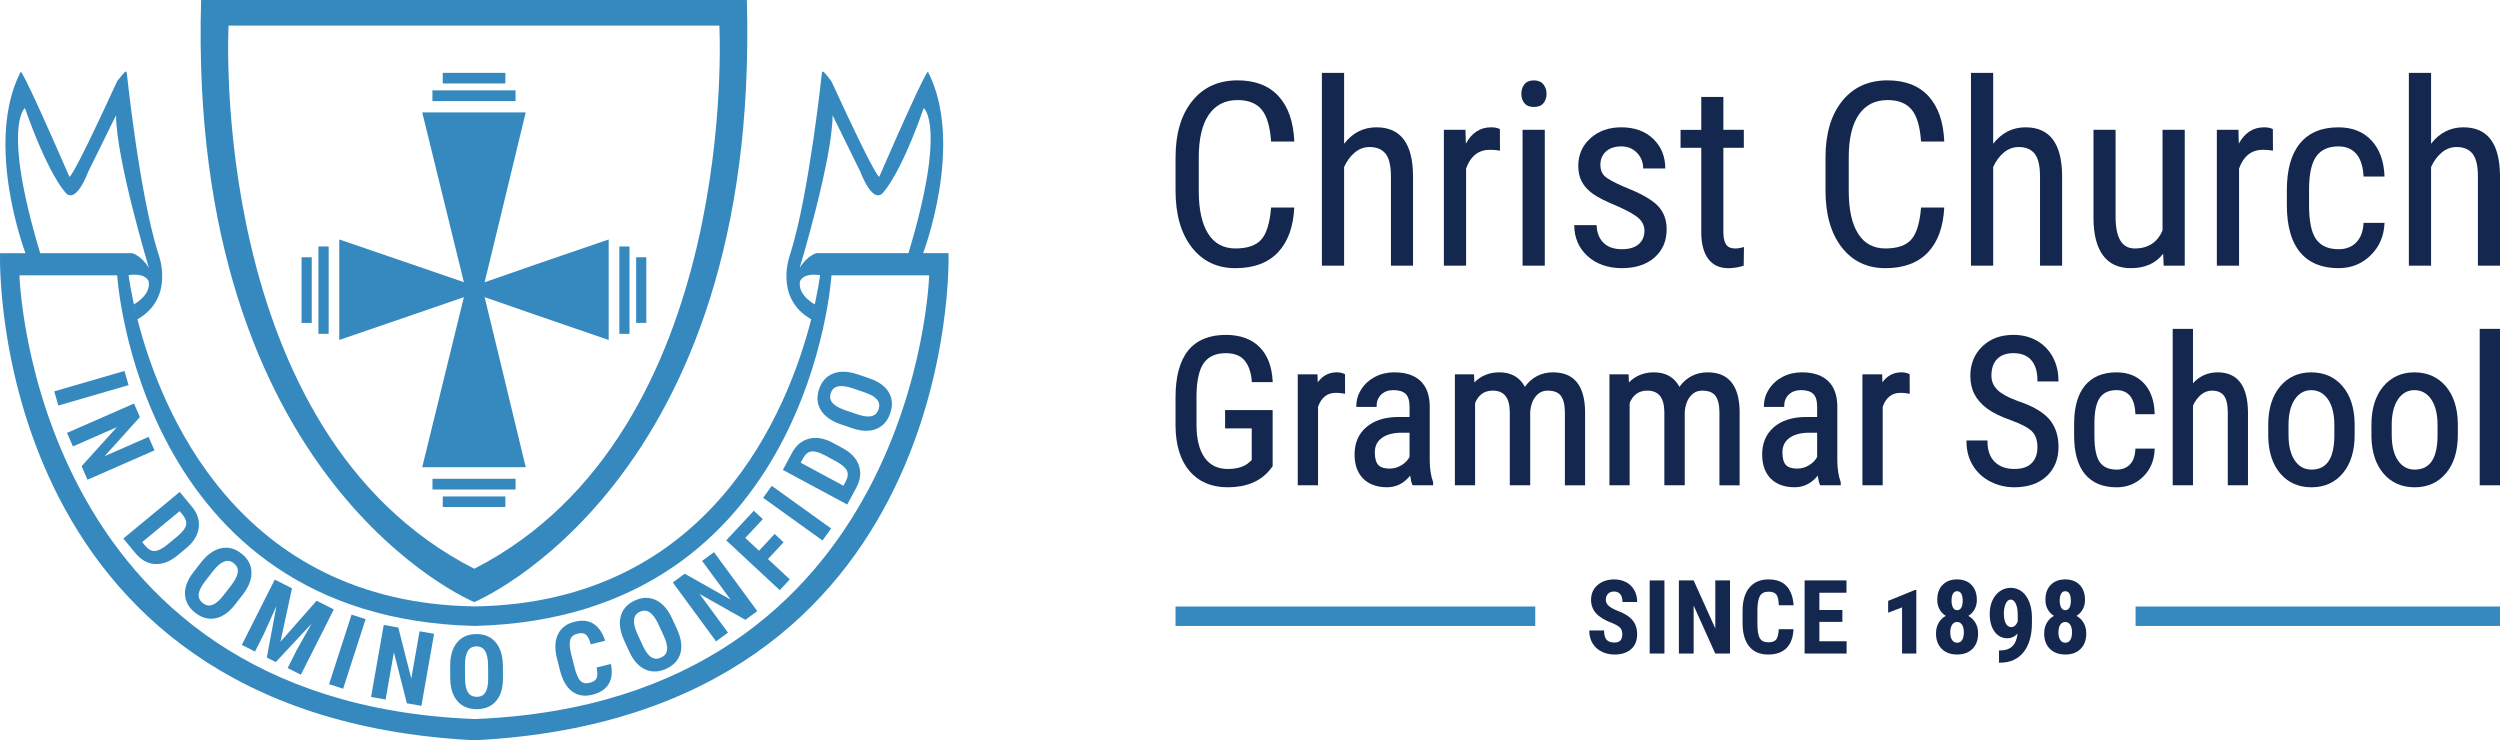
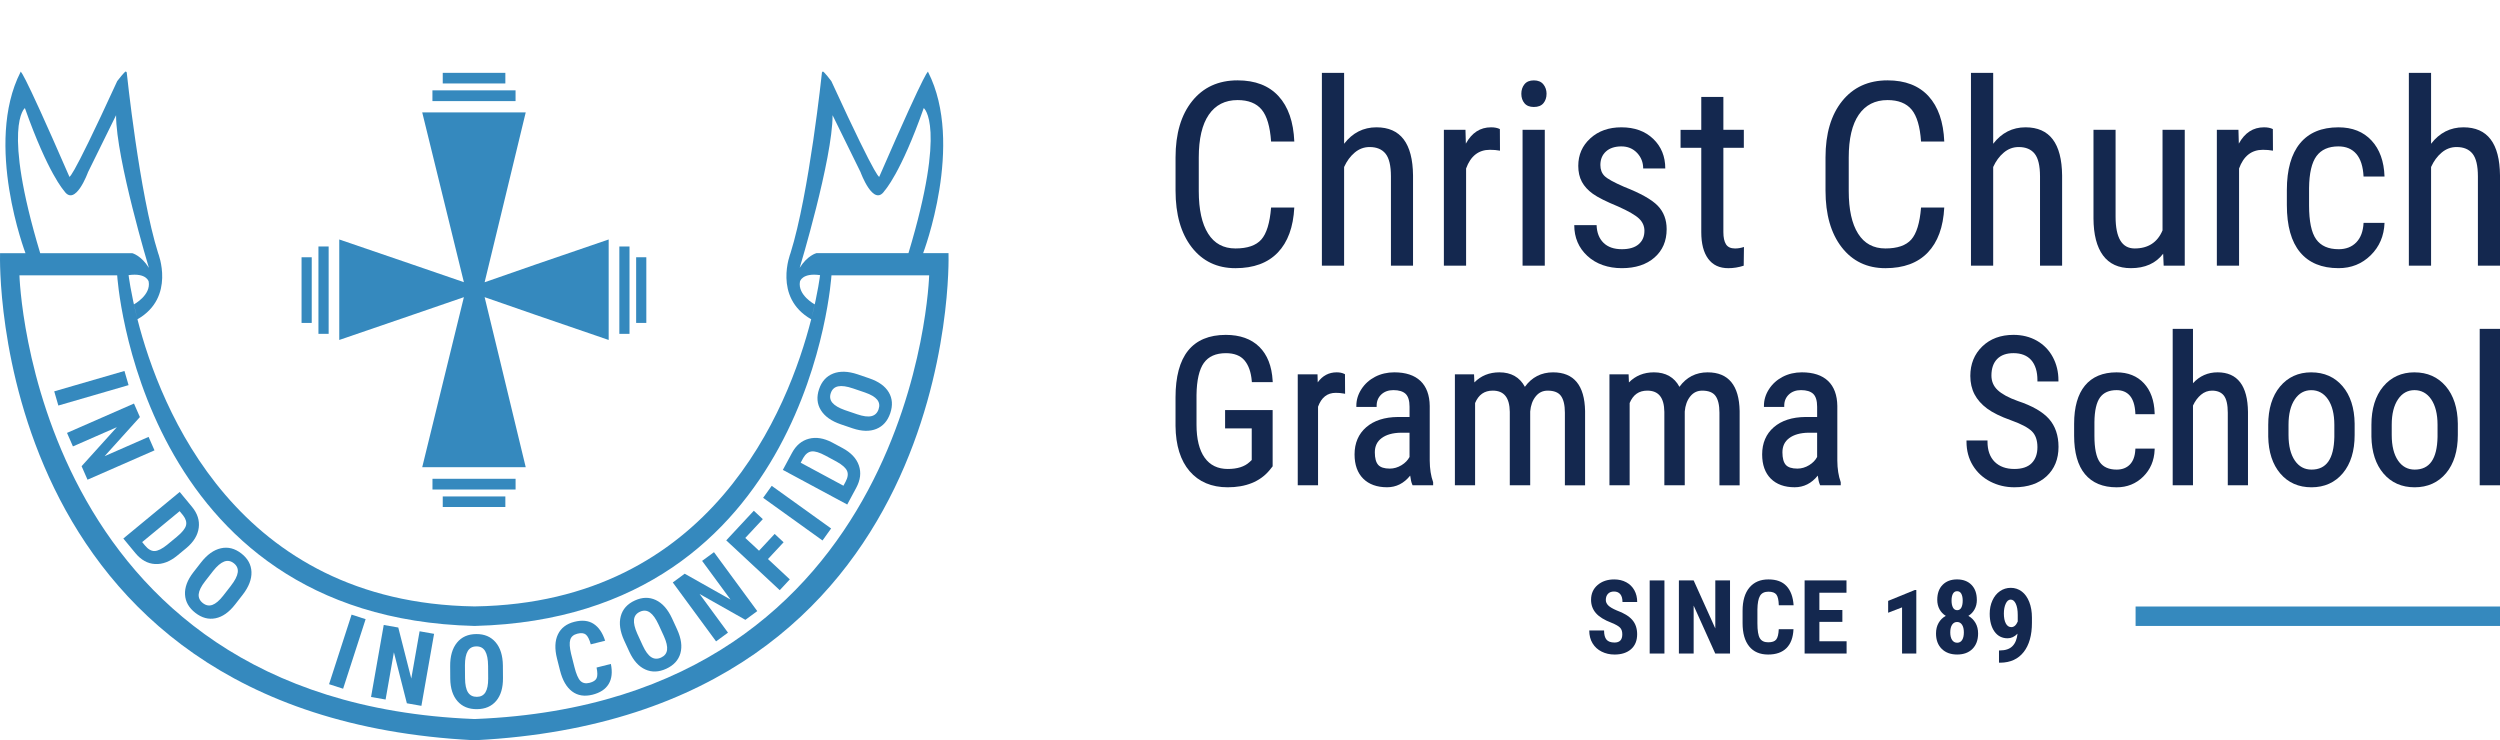
<svg xmlns="http://www.w3.org/2000/svg" viewBox="0 0 1832.83 542.67" id="Layer_1">
  <defs>
    <style>.cls-1{fill:#3589be;}.cls-1,.cls-2{stroke-width:0px;}.cls-2{fill:#14284f;}</style>
  </defs>
  <polygon points="392.68 193.91 355.29 206.93 366.65 160.07 385.43 82.38 347.68 82.38 309.54 82.38 328.61 160.07 340.09 206.88 302.35 193.91 248.72 175.56 248.72 212.4 248.72 249.24 302.35 230.85 340.09 217.86 328.61 264.71 309.54 342.54 347.68 342.54 385.43 342.54 366.65 264.71 355.29 217.86 392.68 230.85 446.24 249.24 446.24 212.4 446.24 175.56 392.68 193.91" class="cls-1" />
  <path d="m348.72,527.11h-1.6C23.11,514.01,14.25,201.86,14.25,201.86h71.66s15.39,250.7,261.61,257.03h.84c245.81-6.33,261.21-257.03,261.21-257.03h71.63s-8.9,312.15-332.48,325.25M18.25,79.22c16.99,48.07,28.68,60.6,28.68,60.6,8.2,12.46,17.61-13.63,17.61-13.63l20.55-41.72c0,32.06,24.07,111.9,24.07,111.9-5.67-9.14-12.2-10.76-12.2-10.76H29.48l-.07-.21C1.26,91.87,18.25,79.22,18.25,79.22m79.94,143.93l2.45,10.42c-4.89-19.31-6.37-31.86-6.37-31.86,13.22-1.85,14.72,4.7,14.72,4.7,1.83,9.95-10.8,16.74-10.8,16.74m488.29-16.74s1.48-6.56,14.73-4.7c0,0-1.47,12.53-6.35,31.81l2.43-10.37s-12.65-6.78-10.82-16.74m23.91-121.95l20.5,41.72s9.46,26.1,17.64,13.63c0,0,11.78-12.53,28.7-60.6,0,0,16.99,12.65-11.15,106.18l-.09.21h-67.46s-6.57,1.62-12.25,10.76c0,0,24.11-79.84,24.11-111.9m85,102.48v-1.34h-18.61s30.51-80,3.66-132.77c0,0,1.56-9.17-35.69,76.43,0,0,1.14,9.45-35.28-69.79,0,0-5.75-7.62-6.32-7.02l-.54.59s-9.32,88.73-23.07,132.56c0,0-13,32.41,15.18,48.47-16.68,65.43-72.83,207.74-246.36,210.5h-.84c-173.84-2.76-230.07-145.06-246.75-210.5,28.14-16.07,15.16-48.47,15.16-48.47-13.82-43.83-23.03-132.56-23.03-132.56l-.57-.59c-.61-.61-6.4,7.02-6.4,7.02-36.35,79.24-35.2,69.79-35.2,69.79C13.5,43.67,15.05,52.84,15.05,52.84c-26.87,52.77,3.63,132.77,3.63,132.77H.03v1.34s-9.76,337.3,347,355.71h1.81c356.38-18.42,346.56-355.71,346.56-355.71" class="cls-1" />
-   <path d="m347.68,416.97C151.44,316.96,167.57,18.75,167.57,18.75h359.81s16.2,298.2-179.7,398.22M547.53,0H147.43c-10.17,354.65,200.25,441.41,200.25,441.41,0,0,209.97-86.76,199.85-441.41" class="cls-1" />
  <rect height="7.79" width="45.9" y="53.4" x="324.59" class="cls-1" />
  <rect height="7.88" width="60.94" y="66.24" x="317.03" class="cls-1" />
  <rect height="7.74" width="45.9" y="363.96" x="324.59" class="cls-1" />
  <rect height="7.87" width="60.93" y="351.01" x="317.06" class="cls-1" />
  <rect height="48.14" width="7.46" y="188.6" x="466.38" class="cls-1" />
  <rect height="64.05" width="7.45" y="180.71" x="454.06" class="cls-1" />
  <rect height="48.14" width="7.46" y="188.61" x="221.08" class="cls-1" />
  <rect height="64.05" width="7.48" y="180.7" x="233.46" class="cls-1" />
  <path d="m42.78,297.31l-3.02-10.4,51.48-14.95,3.02,10.39-51.48,14.96Z" class="cls-1" />
  <path d="m64.16,351.69l-4.34-9.91,25.85-28.61-32.2,14.11-4.34-9.91,49.09-21.52,4.34,9.91-25.86,28.66,32.23-14.13,4.33,9.88-49.09,21.51Z" class="cls-1" />
  <path d="m90.42,394.8l41.33-34.13,9.03,10.93c3.99,4.82,5.62,9.94,4.92,15.33-.7,5.4-3.69,10.34-8.98,14.8l-6.7,5.53c-5.43,4.48-10.88,6.56-16.35,6.25-5.46-.31-10.26-2.98-14.42-8.02l-8.84-10.7Zm41.27-20.04l-27.46,22.66,2.06,2.5c2.3,2.78,4.65,4.13,7.06,4.06,2.4-.07,5.42-1.56,9.07-4.48l7.19-5.93c3.86-3.18,6.1-5.95,6.74-8.28.64-2.34-.08-4.83-2.14-7.49l-2.51-3.04Z" class="cls-1" />
  <path d="m172.34,443.19c-4.42,5.68-9.19,9.04-14.32,10.08-5.13,1.05-10.07-.29-14.83-3.99-4.75-3.7-7.26-8.15-7.55-13.37-.29-5.22,1.72-10.64,6.05-16.26l5.63-7.23c4.53-5.81,9.41-9.3,14.64-10.46,5.23-1.17,10.23.11,15.02,3.84,4.7,3.67,7.16,8.16,7.37,13.47.21,5.32-1.91,10.89-6.39,16.7l-5.63,7.23Zm-3.05-13.76c2.97-3.81,4.64-7.07,5.01-9.77.37-2.71-.6-4.94-2.88-6.73-2.26-1.76-4.64-2.17-7.11-1.22-2.49.95-5.16,3.23-8.05,6.86l-5.86,7.53c-2.88,3.69-4.45,6.85-4.72,9.46-.26,2.61.76,4.81,3.06,6.61,2.23,1.74,4.55,2.17,6.97,1.3,2.42-.87,5.04-3.09,7.87-6.67l5.72-7.35Z" class="cls-1" />
-   <path d="m214.06,431.32l-8.43,39.17,26.47-30.06,12.63,6.37-24.15,47.85-9.7-4.89,6.53-12.95,10.96-19.5-26.17,28.07-6.58-3.32,7.04-37.73-9.18,20.4-6.53,12.95-9.66-4.88,24.15-47.86,12.62,6.37Z" class="cls-1" />
  <path d="m251.55,504.93l-10.3-3.33,16.51-51,10.29,3.34-16.5,50.99Z" class="cls-1" />
  <path d="m308.94,517.48l-10.66-1.88-9.5-37.37-6.09,34.62-10.66-1.88,9.3-52.79,10.66,1.88,9.53,37.41,6.1-34.66,10.62,1.87-9.3,52.79Z" class="cls-1" />
  <path d="m368.75,497.05c.06,7.19-1.6,12.78-4.97,16.79-3.38,4-8.07,6.02-14.11,6.07-6.02.05-10.76-1.89-14.22-5.8-3.47-3.91-5.26-9.42-5.36-16.51l-.06-9.17c-.06-7.36,1.6-13.12,4.99-17.28,3.38-4.16,8.1-6.26,14.16-6.3,5.95-.05,10.68,1.95,14.14,5.98,3.47,4.04,5.26,9.72,5.36,17.06l.07,9.17Zm-10.92-8.9c-.04-4.84-.75-8.43-2.14-10.78-1.4-2.35-3.53-3.51-6.43-3.48-2.87.02-4.99,1.17-6.34,3.45-1.36,2.28-2.04,5.73-2.06,10.37l.07,9.54c.04,4.69.76,8.15,2.17,10.35,1.42,2.21,3.59,3.3,6.51,3.28,2.83-.02,4.91-1.12,6.27-3.3,1.36-2.18,2.03-5.55,2.02-10.12l-.06-9.31Z" class="cls-1" />
  <path d="m447.85,486.73c1.23,5.99.7,10.91-1.61,14.73-2.3,3.82-6.25,6.43-11.84,7.84-5.88,1.48-10.87.68-14.97-2.39-4.1-3.08-7.06-8.2-8.86-15.36l-2.21-8.75c-1.8-7.13-1.56-13.05.69-17.74,2.26-4.68,6.28-7.75,12.04-9.19,5.66-1.44,10.36-.93,14.1,1.49,3.74,2.42,6.55,6.54,8.45,12.37l-10.53,2.66c-1.02-3.64-2.22-6.03-3.61-7.16-1.39-1.13-3.46-1.35-6.22-.65-2.81.71-4.55,2.19-5.22,4.45-.67,2.25-.48,5.64.59,10.16l2.48,9.82c1.3,5.16,2.77,8.56,4.41,10.2,1.64,1.64,3.87,2.1,6.67,1.4,2.76-.7,4.5-1.85,5.21-3.46.7-1.61.68-4.19-.06-7.75l10.49-2.65Z" class="cls-1" />
  <path d="m496.47,461.61c2.99,6.53,3.77,12.32,2.35,17.35-1.44,5.03-4.9,8.81-10.38,11.33-5.47,2.5-10.58,2.68-15.34.53-4.77-2.14-8.65-6.43-11.65-12.87l-3.83-8.33c-3.06-6.69-3.91-12.63-2.53-17.81,1.37-5.18,4.81-9.04,10.33-11.56,5.42-2.49,10.54-2.6,15.36-.34,4.81,2.25,8.77,6.71,11.87,13.36l3.83,8.33Zm-13.62-3.64c-2.02-4.4-4.14-7.38-6.37-8.95s-4.67-1.75-7.3-.54c-2.6,1.2-4.07,3.11-4.36,5.75-.3,2.63.49,6.07,2.37,10.31l3.98,8.67c1.95,4.26,4.03,7.11,6.23,8.54,2.19,1.44,4.62,1.55,7.27.33,2.57-1.18,4.02-3.04,4.37-5.59.34-2.55-.43-5.9-2.31-10.06l-3.88-8.47Z" class="cls-1" />
  <path d="m555.18,448.01l-8.72,6.41-33.58-18.96,20.82,28.34-8.73,6.41-31.73-43.19,8.72-6.42,33.63,18.97-20.85-28.37,8.7-6.38,31.73,43.19Z" class="cls-1" />
  <path d="m574.49,397.55l-11.46,12.31,16.01,14.9-7.37,7.92-39.24-36.52,20.22-21.72,6.6,6.15-12.85,13.8,10.06,9.36,11.46-12.31,6.57,6.12Z" class="cls-1" />
  <path d="m609.32,387.44l-6.31,8.8-43.54-31.27,6.31-8.79,43.54,31.26Z" class="cls-1" />
  <path d="m621.14,369.89l-47.21-25.4,6.72-12.48c2.96-5.51,7.08-8.96,12.34-10.35,5.26-1.39,10.96-.48,17.09,2.74l7.65,4.11c6.2,3.34,10.19,7.59,11.96,12.77,1.77,5.18,1.11,10.64-1.99,16.39l-6.57,12.22Zm-34.13-30.66l31.35,16.87,1.53-2.85c1.71-3.18,2.08-5.86,1.1-8.06s-3.51-4.44-7.57-6.71l-8.2-4.42c-4.41-2.37-7.81-3.41-10.22-3.11s-4.45,1.9-6.13,4.81l-1.86,3.47Z" class="cls-1" />
  <path d="m637.38,277.39c6.8,2.32,11.54,5.72,14.21,10.23,2.66,4.5,3.02,9.61,1.08,15.32-1.94,5.7-5.33,9.53-10.17,11.51-4.83,1.98-10.62,1.85-17.35-.4l-8.68-2.95c-6.97-2.37-11.85-5.84-14.67-10.41-2.82-4.57-3.24-9.72-1.29-15.45,1.92-5.64,5.37-9.44,10.32-11.39,4.95-1.93,10.92-1.75,17.87.57l8.68,2.96Zm-12.01,7.38c-4.57-1.56-8.2-2.07-10.87-1.53-2.68.53-4.48,2.18-5.41,4.91-.93,2.72-.54,5.1,1.16,7.13,1.71,2.03,4.75,3.82,9.12,5.37l9.03,3.07c4.44,1.51,7.93,1.97,10.48,1.36,2.56-.61,4.31-2.3,5.25-5.06.91-2.67.56-5.01-1.05-7.01-1.61-2-4.57-3.75-8.89-5.25l-8.82-3Z" class="cls-1" />
  <path d="m882.62,266.05c3.37-4.73,8.79-7.13,16.12-7.13,6.09,0,10.68,1.78,13.64,5.28,3.01,3.57,4.8,8.64,5.33,15.07l.07.87h15.3l-.06-.99c-.6-10.72-3.89-19.09-9.79-24.89-5.91-5.81-14.17-8.75-24.56-8.75-12.19,0-21.49,3.89-27.65,11.55-6.11,7.6-9.2,19.13-9.2,34.26v21.01c.15,14.17,3.62,25.3,10.32,33.1,6.74,7.84,16.13,11.82,27.92,11.82,13.25,0,23.48-4.09,30.4-12.18l2.56-3.2v-41.22h-34.86v13.41h19.53v23.2l-1.68,1.55c-3.57,3.33-8.92,5.01-15.88,5.01-7.33,0-13.03-2.77-16.93-8.23-3.98-5.56-5.99-13.71-5.99-24.24v-21.8c.14-10.77,1.96-18.68,5.41-23.52Z" class="cls-2" />
  <path d="m985.53,274.1h0c-1.5-.75-3.37-1.13-5.56-1.13-5.72,0-10.4,2.47-13.9,7.35l-.16-5.88h-14.49v81.34h14.88v-57.61c2.52-6.84,6.78-10.17,13.01-10.17,2.02,0,3.94.17,5.7.5l1.12.21-.08-14.35-.52-.26Z" class="cls-2" />
  <path d="m1050.62,353.35c-1.58-4.39-2.4-9.64-2.44-15.62v-40.11c-.1-7.96-2.39-14.13-6.79-18.33-4.4-4.19-10.86-6.32-19.19-6.32-5.12,0-9.83,1.1-14.02,3.26-4.19,2.17-7.58,5.21-10.05,9.03-2.49,3.83-3.75,7.92-3.75,12.15v.94h14.88v-.94c0-3.29,1.14-6.04,3.38-8.17,2.26-2.14,5.25-3.23,8.9-3.23,4.04,0,7.05.93,8.97,2.75,1.9,1.82,2.87,5,2.87,9.45v7.5h-8.61c-9.73.1-17.52,2.63-23.15,7.5-5.67,4.91-8.55,11.63-8.55,19.95,0,7.57,2.13,13.54,6.33,17.74,4.2,4.2,10.1,6.33,17.52,6.33,6.69,0,12.39-2.88,16.93-8.55.35,2.93.85,5.08,1.52,6.54l.25.55h15.06v-2.18s-.06-.26-.06-.26Zm-17.25-36.12v17.78c-1.24,2.38-3.21,4.41-5.86,6.03-2.73,1.66-5.63,2.51-8.62,2.51-4.01,0-6.86-.92-8.48-2.73-1.64-1.84-2.48-4.93-2.48-9.18,0-4.52,1.63-7.94,4.98-10.44,3.39-2.53,8.12-3.86,14.05-3.96h6.4Z" class="cls-2" />
  <path d="m1138.67,272.97c-8.67,0-15.64,3.57-20.73,10.62-3.78-7.04-10.08-10.62-18.71-10.62-7.35,0-13.51,2.49-18.32,7.4l-.24-5.93h-14.04v81.34h14.81v-60.31c2.56-6.11,6.79-9.09,12.94-9.09,8.27,0,12.36,5.1,12.5,15.58v53.82h14.96v-54.1c.37-4.49,1.73-8.22,4.05-11.09,2.28-2.83,5.16-4.2,8.81-4.2,4.56,0,7.81,1.29,9.67,3.84,1.93,2.64,2.9,6.79,2.9,12.33v53.23h14.81v-54.49c-.35-18.79-8.23-28.32-23.41-28.32Z" class="cls-2" />
  <path d="m1251.98,272.97c-8.67,0-15.64,3.57-20.73,10.62-3.78-7.04-10.08-10.62-18.71-10.62-7.35,0-13.51,2.49-18.32,7.4l-.24-5.93h-14.04v81.34h14.81v-60.31c2.56-6.11,6.79-9.09,12.94-9.09,8.27,0,12.36,5.1,12.5,15.58v53.82h14.96v-54.1c.37-4.49,1.73-8.22,4.05-11.09,2.28-2.83,5.16-4.2,8.81-4.2,4.55,0,7.81,1.29,9.67,3.84,1.93,2.64,2.9,6.79,2.9,12.33v53.23h14.81v-54.49c-.35-18.79-8.23-28.32-23.41-28.32Z" class="cls-2" />
  <path d="m1349.44,353.35c-1.57-4.39-2.4-9.64-2.44-15.62v-40.11c-.1-7.96-2.39-14.13-6.79-18.33-4.4-4.19-10.86-6.32-19.19-6.32-5.12,0-9.83,1.1-14.02,3.26-4.19,2.17-7.58,5.21-10.05,9.03-2.49,3.83-3.75,7.92-3.75,12.15v.94h14.88v-.94c0-3.29,1.14-6.04,3.38-8.17,2.26-2.14,5.25-3.23,8.9-3.23,4.04,0,7.05.93,8.97,2.75,1.9,1.82,2.87,5,2.87,9.45v7.5h-8.61c-9.74.1-17.52,2.63-23.15,7.5-5.67,4.91-8.55,11.63-8.55,19.95,0,7.57,2.13,13.54,6.33,17.74,4.2,4.2,10.1,6.33,17.52,6.33,6.69,0,12.39-2.88,16.93-8.55.35,2.93.85,5.07,1.52,6.54l.25.55h15.06v-2.18s-.06-.26-.06-.26Zm-17.25-36.12v17.78c-1.24,2.38-3.21,4.41-5.86,6.03-2.73,1.66-5.63,2.51-8.62,2.51-4.01,0-6.86-.92-8.48-2.73-1.64-1.84-2.48-4.93-2.48-9.18,0-4.52,1.63-7.94,4.98-10.44,3.39-2.53,8.12-3.86,14.05-3.96h6.4Z" class="cls-2" />
-   <path d="m1399.5,274.1h0c-1.5-.75-3.37-1.13-5.56-1.13-5.72,0-10.4,2.47-13.9,7.35l-.16-5.88h-14.49v81.34h14.88v-57.61c2.52-6.84,6.78-10.17,13.01-10.17,2.02,0,3.94.17,5.7.5l1.12.21-.08-14.35-.52-.26Z" class="cls-2" />
  <path d="m1479.18,293.94c-6.6-2.35-11.53-5.03-14.65-7.96-3.02-2.84-4.55-6.43-4.55-10.65,0-5.21,1.42-9.3,4.21-12.14,2.78-2.84,6.81-4.28,11.96-4.28,5.66,0,10.04,1.72,13.02,5.11,3.01,3.43,4.54,8.39,4.54,14.73v.94h15.4v-.94c0-6.1-1.37-11.78-4.08-16.88-2.72-5.12-6.64-9.17-11.67-12.05-5.02-2.87-10.81-4.32-17.21-4.32-9.36,0-17.06,2.86-22.87,8.49-5.82,5.64-8.77,12.91-8.77,21.61,0,5.03,1.04,9.56,3.08,13.47,2.04,3.91,5.15,7.43,9.23,10.45,4.05,3.01,9.95,5.91,17.54,8.61,7.37,2.63,12.52,5.35,15.3,8.08,2.69,2.65,4.05,6.55,4.05,11.59s-1.42,8.91-4.21,11.75c-2.79,2.83-7.06,4.27-12.69,4.27-6.08,0-10.93-1.76-14.43-5.23-3.49-3.47-5.27-8.43-5.27-14.75v-.94h-15.4v.94c0,6.51,1.57,12.37,4.66,17.42,3.09,5.05,7.39,9.02,12.78,11.8,5.37,2.77,11.31,4.18,17.65,4.18,9.89,0,17.84-2.72,23.62-8.07,5.8-5.38,8.75-12.61,8.75-21.51,0-8.42-2.37-15.35-7.03-20.6-4.62-5.19-12.35-9.6-22.97-13.12Z" class="cls-2" />
  <path d="m1565.47,329.75c-.23,4.69-1.58,8.33-3.99,10.81-2.4,2.47-5.66,3.72-9.68,3.72-5.63,0-9.78-1.82-12.34-5.41-2.64-3.68-3.97-10.17-3.97-19.28v-10.12c.09-8.42,1.49-14.52,4.15-18.14,2.59-3.52,6.66-5.31,12.09-5.31,4.14,0,7.42,1.37,9.75,4.08,2.37,2.76,3.71,7.02,4,12.65l.04.9h14.13l-.03-.97c-.3-9.1-2.94-16.4-7.85-21.69-4.94-5.32-11.68-8.01-20.04-8.01-10.09,0-17.89,3.27-23.2,9.71-5.26,6.39-7.93,15.79-7.93,27.95v8.74c0,12.41,2.68,21.92,7.97,28.25,5.32,6.39,13.14,9.63,23.23,9.63,7.62,0,14.15-2.62,19.42-7.8,5.27-5.17,8.09-11.77,8.4-19.62l.04-.98h-14.14l-.04.9Z" class="cls-2" />
  <path d="m1625.75,272.97c-7.1,0-13.15,2.68-18,7.98v-39.85h-14.88v114.68h14.88v-58.46c1.49-3.24,3.46-5.91,5.87-7.93,2.39-2,5.11-3.01,8.1-3.01,3.83,0,6.74,1.2,8.62,3.57,1.94,2.44,2.92,6.7,2.92,12.67v53.15h14.81v-53.75c-.2-19.28-7.71-29.06-22.31-29.06Z" class="cls-2" />
  <path d="m1694.48,272.97c-9.45,0-17.17,3.51-22.94,10.44-5.72,6.87-8.63,16.3-8.63,28.03v8.68c.2,11.29,3.18,20.38,8.85,27.03,5.71,6.7,13.4,10.1,22.86,10.1s17.31-3.5,23.05-10.4c5.7-6.85,8.59-16.24,8.59-27.92v-8.38c-.15-11.48-3.13-20.7-8.85-27.4-5.77-6.75-13.48-10.17-22.93-10.17Zm16.9,47.41c-.33,16.08-5.81,23.9-16.76,23.9-5.08,0-9.18-2.22-12.18-6.6-3.08-4.49-4.65-10.79-4.65-18.74v-7.56c0-7.85,1.56-14.13,4.65-18.67,3-4.43,7.05-6.67,12.04-6.67s9.19,2.25,12.22,6.68c3.11,4.55,4.68,10.85,4.68,18.75v8.94Z" class="cls-2" />
  <path d="m1770.13,272.97c-9.45,0-17.17,3.51-22.94,10.44-5.72,6.87-8.63,16.3-8.63,28.03v8.68c.2,11.29,3.17,20.38,8.85,27.03,5.71,6.7,13.4,10.1,22.86,10.1s17.31-3.5,23.05-10.4c5.7-6.85,8.59-16.24,8.59-27.92v-8.38c-.15-11.48-3.13-20.7-8.86-27.4-5.77-6.75-13.49-10.17-22.93-10.17Zm-16.68,38.39c0-7.85,1.56-14.13,4.65-18.67,3-4.43,7.05-6.67,12.04-6.67s9.19,2.25,12.22,6.68c3.11,4.55,4.68,10.85,4.68,18.75v8.94c-.33,16.08-5.82,23.89-16.76,23.89-5.08,0-9.18-2.22-12.19-6.6-3.08-4.49-4.64-10.79-4.64-18.74v-7.56Z" class="cls-2" />
  <rect height="114.68" width="14.88" y="241.1" x="1817.95" class="cls-2" />
  <path d="m948.89,152.15c-.74,14.36-4.77,25.36-12.1,33-7.33,7.64-17.69,11.46-31.06,11.46s-24.11-5.11-32.03-15.32c-7.92-10.22-11.87-24.07-11.87-41.56v-24.3c0-17.43,4.06-31.2,12.2-41.33,8.13-10.12,19.22-15.19,33.27-15.19,12.95,0,22.96,3.87,30.05,11.6s10.94,18.81,11.55,33.23h-17.03c-.74-10.92-3.04-18.72-6.9-23.38-3.87-4.66-9.76-6.99-17.67-6.99-9.14,0-16.17,3.58-21.08,10.72-4.91,7.15-7.36,17.63-7.36,31.43v24.57c0,13.56,2.29,23.96,6.86,31.2s11.24,10.86,20.02,10.86,15.09-2.18,18.96-6.53,6.26-12.18,7.18-23.47h17.03Z" class="cls-2" />
  <path d="m1099.69,110.46c-2.27-.43-4.73-.64-7.36-.64-8.34,0-14.17,4.57-17.49,13.71v71.24h-16.29v-99.59h15.83l.28,10.12c4.36-7.98,10.52-11.96,18.5-11.96,2.58,0,4.73.43,6.44,1.29l.09,15.83Z" class="cls-2" />
  <path d="m1133.82,68.77c0,2.76-.77,5.06-2.3,6.9s-3.87,2.76-6.99,2.76-5.37-.92-6.9-2.76-2.3-4.14-2.3-6.9.77-5.09,2.3-6.99,3.83-2.85,6.9-2.85,5.38.97,6.95,2.9c1.56,1.93,2.35,4.25,2.35,6.95Zm-1.29,126h-16.29v-99.59h16.29v99.59Z" class="cls-2" />
  <path d="m1205.59,169.27c0-3.5-1.32-6.5-3.96-9.02-2.64-2.52-7.73-5.46-15.28-8.84-8.78-3.62-14.96-6.72-18.55-9.3s-6.27-5.51-8.05-8.79c-1.78-3.28-2.67-7.19-2.67-11.73,0-8.1,2.96-14.83,8.88-20.2s13.48-8.05,22.69-8.05c9.7,0,17.49,2.82,23.38,8.47s8.84,12.89,8.84,21.72h-16.2c0-4.48-1.5-8.3-4.51-11.46-3.01-3.16-6.84-4.74-11.5-4.74s-8.55,1.24-11.27,3.72c-2.73,2.48-4.1,5.79-4.1,9.95,0,3.3,1,5.96,2.99,7.98,1.99,2.02,6.8,4.68,14.4,7.98,12.09,4.73,20.31,9.36,24.67,13.87,4.36,4.51,6.53,10.25,6.53,17.19,0,8.67-2.98,15.6-8.93,20.79-5.95,5.19-13.93,7.79-23.93,7.79s-18.78-2.98-25.22-8.93c-6.44-5.95-9.66-13.5-9.66-22.64h16.38c.18,5.52,1.87,9.85,5.06,12.98,3.19,3.13,7.67,4.69,13.44,4.69,5.4,0,9.51-1.21,12.33-3.64,2.82-2.43,4.23-5.69,4.23-9.8Z" class="cls-2" />
  <path d="m1263.46,71.07v24.11h15v13.16h-15v61.84c0,3.93.64,6.91,1.93,8.94,1.29,2.03,3.5,3.04,6.63,3.04,2.15,0,4.33-.37,6.53-1.1l-.18,13.72c-3.68,1.22-7.46,1.83-11.32,1.83-6.44,0-11.35-2.3-14.73-6.9s-5.06-11.1-5.06-19.51v-61.85h-15.19v-13.16h15.19v-24.11h16.2Z" class="cls-2" />
  <path d="m1425.4,152.15c-.74,14.36-4.77,25.36-12.1,33-7.33,7.64-17.69,11.46-31.06,11.46s-24.11-5.11-32.03-15.32c-7.92-10.22-11.87-24.07-11.87-41.56v-24.3c0-17.43,4.06-31.2,12.2-41.33,8.13-10.12,19.22-15.19,33.27-15.19,12.95,0,22.96,3.87,30.05,11.6,7.09,7.73,10.94,18.81,11.55,33.23h-17.03c-.74-10.92-3.04-18.72-6.9-23.38-3.87-4.66-9.76-6.99-17.67-6.99-9.14,0-16.17,3.58-21.08,10.72s-7.36,17.63-7.36,31.43v24.57c0,13.56,2.29,23.96,6.86,31.2,4.57,7.24,11.24,10.86,20.02,10.86s15.09-2.18,18.96-6.53c3.87-4.36,6.26-12.18,7.18-23.47h17.03Z" class="cls-2" />
  <path d="m1461.27,105.4c6.2-8.04,14.11-12.06,23.75-12.06,17.61,0,26.54,11.75,26.78,35.25v66.18h-16.2v-65.44c0-7.79-1.3-13.33-3.91-16.61s-6.52-4.92-11.73-4.92c-4.05,0-7.69,1.35-10.91,4.05-3.22,2.7-5.81,6.23-7.78,10.58v72.34h-16.29V53.4h16.29v52Z" class="cls-2" />
  <path d="m1585.87,186.02c-5.4,7.05-13.29,10.58-23.65,10.58-9.02,0-15.83-3.12-20.43-9.34-4.6-6.23-6.94-15.29-6.99-27.2v-64.89h16.2v63.69c0,15.52,4.66,23.29,13.99,23.29,9.88,0,16.69-4.42,20.43-13.25v-73.72h16.29v99.59h-15.46l-.37-8.74Z" class="cls-2" />
  <path d="m1666.38,110.46c-2.27-.43-4.73-.64-7.36-.64-8.34,0-14.17,4.57-17.49,13.71v71.24h-16.29v-99.59h15.83l.28,10.12c4.36-7.98,10.52-11.96,18.5-11.96,2.58,0,4.73.43,6.44,1.29l.09,15.83Z" class="cls-2" />
  <path d="m1714.49,182.71c5.4,0,9.72-1.67,12.98-5.02,3.25-3.35,5.03-8.11,5.34-14.31h15.37c-.37,9.57-3.76,17.5-10.17,23.79-6.41,6.29-14.25,9.43-23.52,9.43-12.33,0-21.73-3.88-28.21-11.64-6.47-7.76-9.71-19.31-9.71-34.65v-10.95c0-15.03,3.22-26.46,9.66-34.28s15.83-11.73,28.16-11.73c10.18,0,18.27,3.22,24.25,9.66,5.98,6.44,9.16,15.25,9.53,26.41h-15.37c-.37-7.36-2.13-12.89-5.29-16.57-3.16-3.68-7.53-5.52-13.12-5.52-7.24,0-12.61,2.38-16.11,7.13-3.5,4.75-5.31,12.56-5.43,23.42v12.7c0,11.72,1.73,20,5.2,24.85,3.47,4.85,8.94,7.27,16.43,7.27Z" class="cls-2" />
  <path d="m1782.3,105.4c6.2-8.04,14.11-12.06,23.75-12.06,17.61,0,26.54,11.75,26.78,35.25v66.18h-16.2v-65.44c0-7.79-1.3-13.33-3.91-16.61s-6.52-4.92-11.73-4.92c-4.05,0-7.69,1.35-10.91,4.05s-5.81,6.23-7.78,10.58v72.34h-16.29V53.4h16.29v52Z" class="cls-2" />
  <path d="m1189.36,465.06c0-2.19-.56-3.83-1.68-4.95s-3.15-2.28-6.09-3.48c-5.38-2.04-9.24-4.42-11.6-7.16s-3.53-5.97-3.53-9.7c0-4.51,1.6-8.14,4.8-10.88,3.2-2.74,7.27-4.1,12.2-4.1,3.29,0,6.22.69,8.8,2.08,2.58,1.39,4.56,3.35,5.95,5.87s2.08,5.4,2.08,8.61h-10.79c0-2.5-.53-4.41-1.6-5.72s-2.61-1.97-4.62-1.97c-1.89,0-3.36.56-4.42,1.68-1.05,1.12-1.58,2.62-1.58,4.51,0,1.47.59,2.8,1.77,3.99,1.18,1.19,3.26,2.43,6.26,3.7,5.23,1.89,9.02,4.21,11.39,6.96,2.37,2.75,3.55,6.24,3.55,10.49,0,4.66-1.49,8.31-4.45,10.93s-7.01,3.94-12.11,3.94c-3.46,0-6.61-.71-9.46-2.14-2.85-1.42-5.08-3.46-6.68-6.11-1.61-2.65-2.41-5.78-2.41-9.39h10.86c0,3.09.6,5.34,1.8,6.74,1.2,1.4,3.17,2.1,5.89,2.1,3.78,0,5.67-2,5.67-6Z" class="cls-2" />
  <path d="m1220.25,479.13h-10.82v-53.6h10.82v53.6Z" class="cls-2" />
  <path d="m1268.32,479.13h-10.82l-15.83-35.16v35.16h-10.82v-53.6h10.82l15.87,35.2v-35.2h10.79v53.6Z" class="cls-2" />
  <path d="m1314.86,461.27c-.27,6.11-1.99,10.74-5.15,13.88-3.17,3.14-7.63,4.71-13.4,4.71-6.06,0-10.71-1.99-13.93-5.98-3.23-3.99-4.84-9.68-4.84-17.06v-9.02c0-7.36,1.67-13.04,5.01-17.03,3.34-3.99,7.98-5.98,13.92-5.98s10.28,1.63,13.31,4.9c3.03,3.26,4.75,7.95,5.17,14.06h-10.86c-.1-3.78-.68-6.39-1.75-7.82s-3.02-2.15-5.87-2.15-4.95,1.01-6.15,3.04c-1.2,2.02-1.84,5.36-1.91,10v10.12c0,5.32.59,8.98,1.79,10.97,1.19,1.99,3.24,2.98,6.13,2.98s4.81-.69,5.89-2.08,1.69-3.9,1.84-7.53h10.82Z" class="cls-2" />
  <path d="m1350.71,455.93h-16.86v14.21h19.95v8.98h-30.78v-53.6h30.7v9.02h-19.88v12.66h16.86v8.73Z" class="cls-2" />
  <path d="m1404.92,479.13h-10.46v-33.85l-10.2,3.94v-8.69l19.55-7.99h1.1v46.58Z" class="cls-2" />
  <path d="m1449.3,439.77c0,2.6-.55,4.91-1.66,6.92-1.1,2.01-2.63,3.62-4.57,4.82,2.21,1.25,3.95,2.98,5.23,5.17,1.27,2.2,1.91,4.78,1.91,7.75,0,4.76-1.38,8.52-4.12,11.28-2.75,2.76-6.49,4.14-11.23,4.14s-8.5-1.38-11.3-4.14c-2.8-2.76-4.2-6.52-4.2-11.28,0-2.97.64-5.56,1.91-7.77,1.27-2.21,3.03-3.93,5.26-5.15-1.97-1.2-3.5-2.81-4.6-4.82-1.1-2.01-1.66-4.32-1.66-6.92,0-4.69,1.31-8.36,3.94-11.01,2.63-2.65,6.15-3.98,10.57-3.98s8,1.34,10.6,4.01c2.6,2.67,3.9,6.33,3.9,10.97Zm-14.43,31.44c1.57,0,2.78-.67,3.63-2.01.85-1.34,1.27-3.2,1.27-5.58s-.44-4.25-1.33-5.6-2.1-2.02-3.64-2.02-2.77.68-3.66,2.02c-.9,1.35-1.34,3.22-1.34,5.6s.45,4.24,1.34,5.58c.9,1.34,2.14,2.01,3.74,2.01Zm4.05-30.89c0-2.08-.34-3.76-1.01-5.01s-1.71-1.88-3.11-1.88c-1.33,0-2.33.61-3.02,1.82s-1.03,2.9-1.03,5.06.35,3.81,1.03,5.1c.69,1.29,1.72,1.93,3.09,1.93s2.39-.64,3.06-1.93.99-2.99.99-5.1Z" class="cls-2" />
  <path d="m1479.12,464.56c-2.21,2.26-4.62,3.39-7.25,3.39-4.07,0-7.28-1.64-9.63-4.91-2.34-3.28-3.52-7.65-3.52-13.12,0-3.53.66-6.77,1.99-9.7,1.33-2.93,3.17-5.21,5.54-6.83s5.01-2.43,7.93-2.43,5.71.9,8.06,2.69c2.36,1.79,4.18,4.36,5.49,7.71s1.95,7.16,1.95,11.43v3.79c0,9.13-2.01,16.27-6.02,21.41-4.01,5.14-9.7,7.76-17.06,7.86h-1.07v-8.98h.7c4.07-.02,7.14-1.08,9.19-3.17,2.05-2.08,3.28-5.13,3.7-9.13Zm-4.6-4.79c2.01,0,3.59-1.38,4.75-4.12v-4.79c0-3.51-.48-6.26-1.44-8.27s-2.2-3-3.72-3-2.71.99-3.63,2.96c-.92,1.97-1.38,4.39-1.38,7.23,0,3.09.48,5.53,1.44,7.31s2.28,2.67,3.98,2.67Z" class="cls-2" />
-   <path d="m1528.6,439.77c0,2.6-.55,4.91-1.66,6.92s-2.63,3.62-4.57,4.82c2.21,1.25,3.95,2.98,5.23,5.17,1.27,2.2,1.91,4.78,1.91,7.75,0,4.76-1.38,8.52-4.12,11.28s-6.49,4.14-11.23,4.14-8.5-1.38-11.3-4.14c-2.8-2.76-4.2-6.52-4.2-11.28,0-2.97.64-5.56,1.91-7.77,1.27-2.21,3.03-3.93,5.26-5.15-1.97-1.2-3.5-2.81-4.6-4.82-1.1-2.01-1.66-4.32-1.66-6.92,0-4.69,1.31-8.36,3.94-11.01,2.63-2.65,6.15-3.98,10.57-3.98s8,1.34,10.6,4.01,3.9,6.33,3.9,10.97Zm-14.43,31.44c1.57,0,2.78-.67,3.63-2.01s1.27-3.2,1.27-5.58-.44-4.25-1.33-5.6-2.1-2.02-3.64-2.02-2.77.68-3.66,2.02c-.9,1.35-1.34,3.22-1.34,5.6s.45,4.24,1.34,5.58c.9,1.34,2.14,2.01,3.74,2.01Zm4.05-30.89c0-2.08-.34-3.76-1.01-5.01s-1.71-1.88-3.11-1.88c-1.33,0-2.33.61-3.02,1.82-.69,1.21-1.03,2.9-1.03,5.06s.35,3.81,1.03,5.1c.69,1.29,1.72,1.93,3.09,1.93s2.39-.64,3.06-1.93.99-2.99.99-5.1Z" class="cls-2" />
-   <rect height="14.25" width="263.72" y="444.65" x="861.82" class="cls-1" />
  <rect height="14.25" width="267.16" y="444.65" x="1565.67" class="cls-1" />
  <path d="m985.41,105.4c6.2-8.04,14.11-12.06,23.75-12.06,17.61,0,26.54,11.75,26.78,35.25v66.18h-16.2v-65.44c0-7.79-1.3-13.33-3.91-16.61-2.61-3.28-6.52-4.92-11.73-4.92-4.05,0-7.69,1.35-10.91,4.05-3.22,2.7-5.81,6.23-7.78,10.58v72.34h-16.29V53.4h16.29v52Z" class="cls-2" />
</svg>